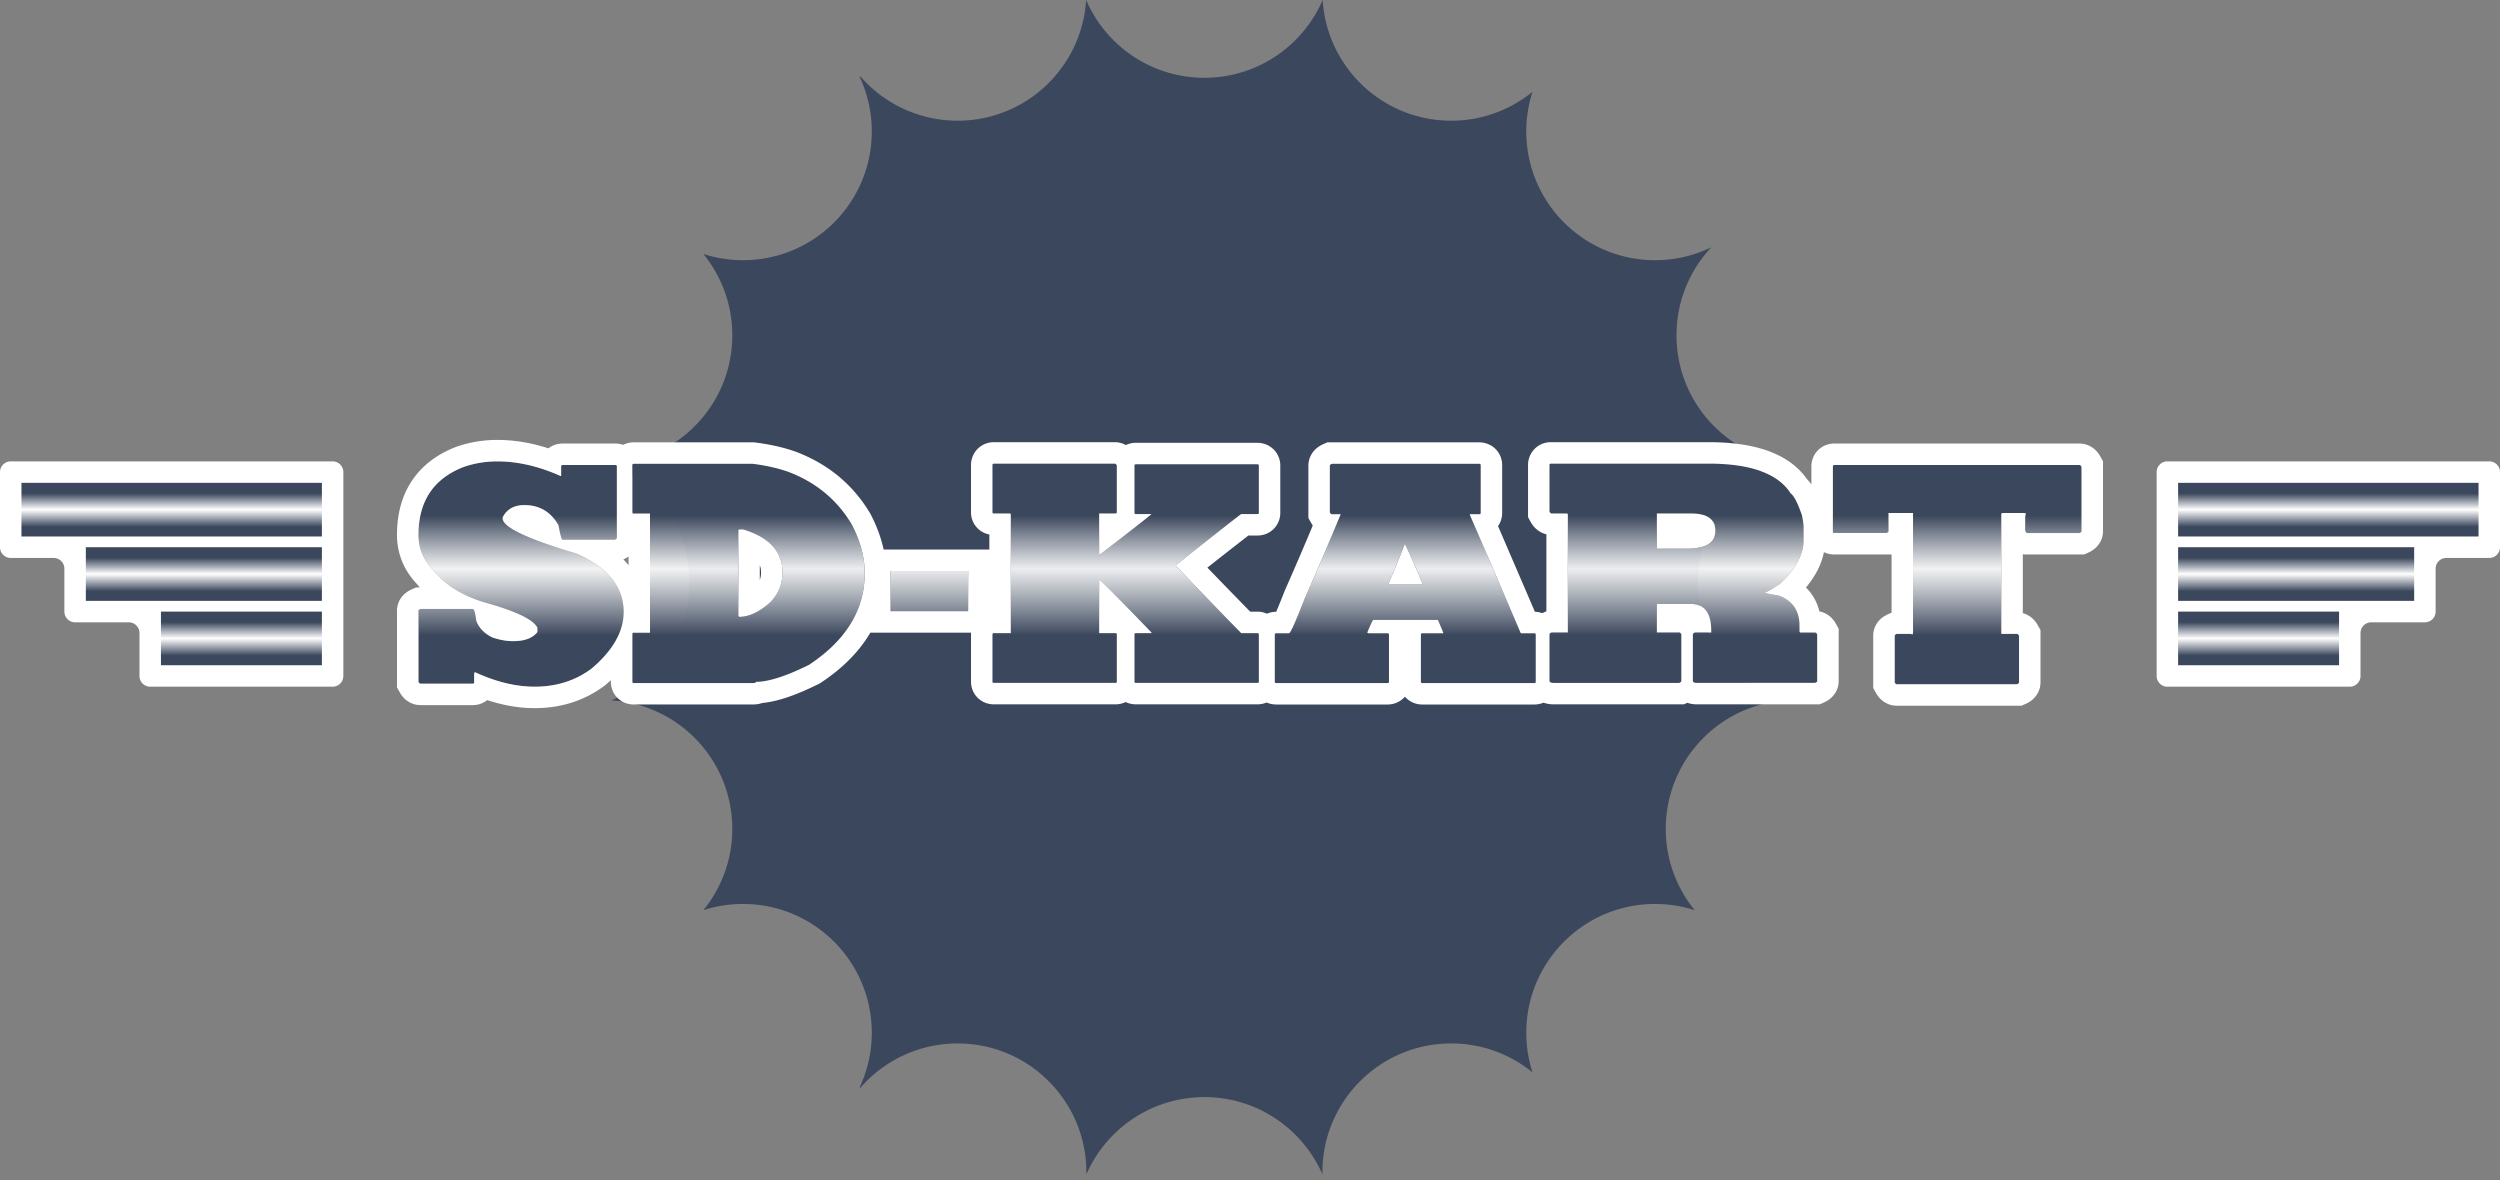
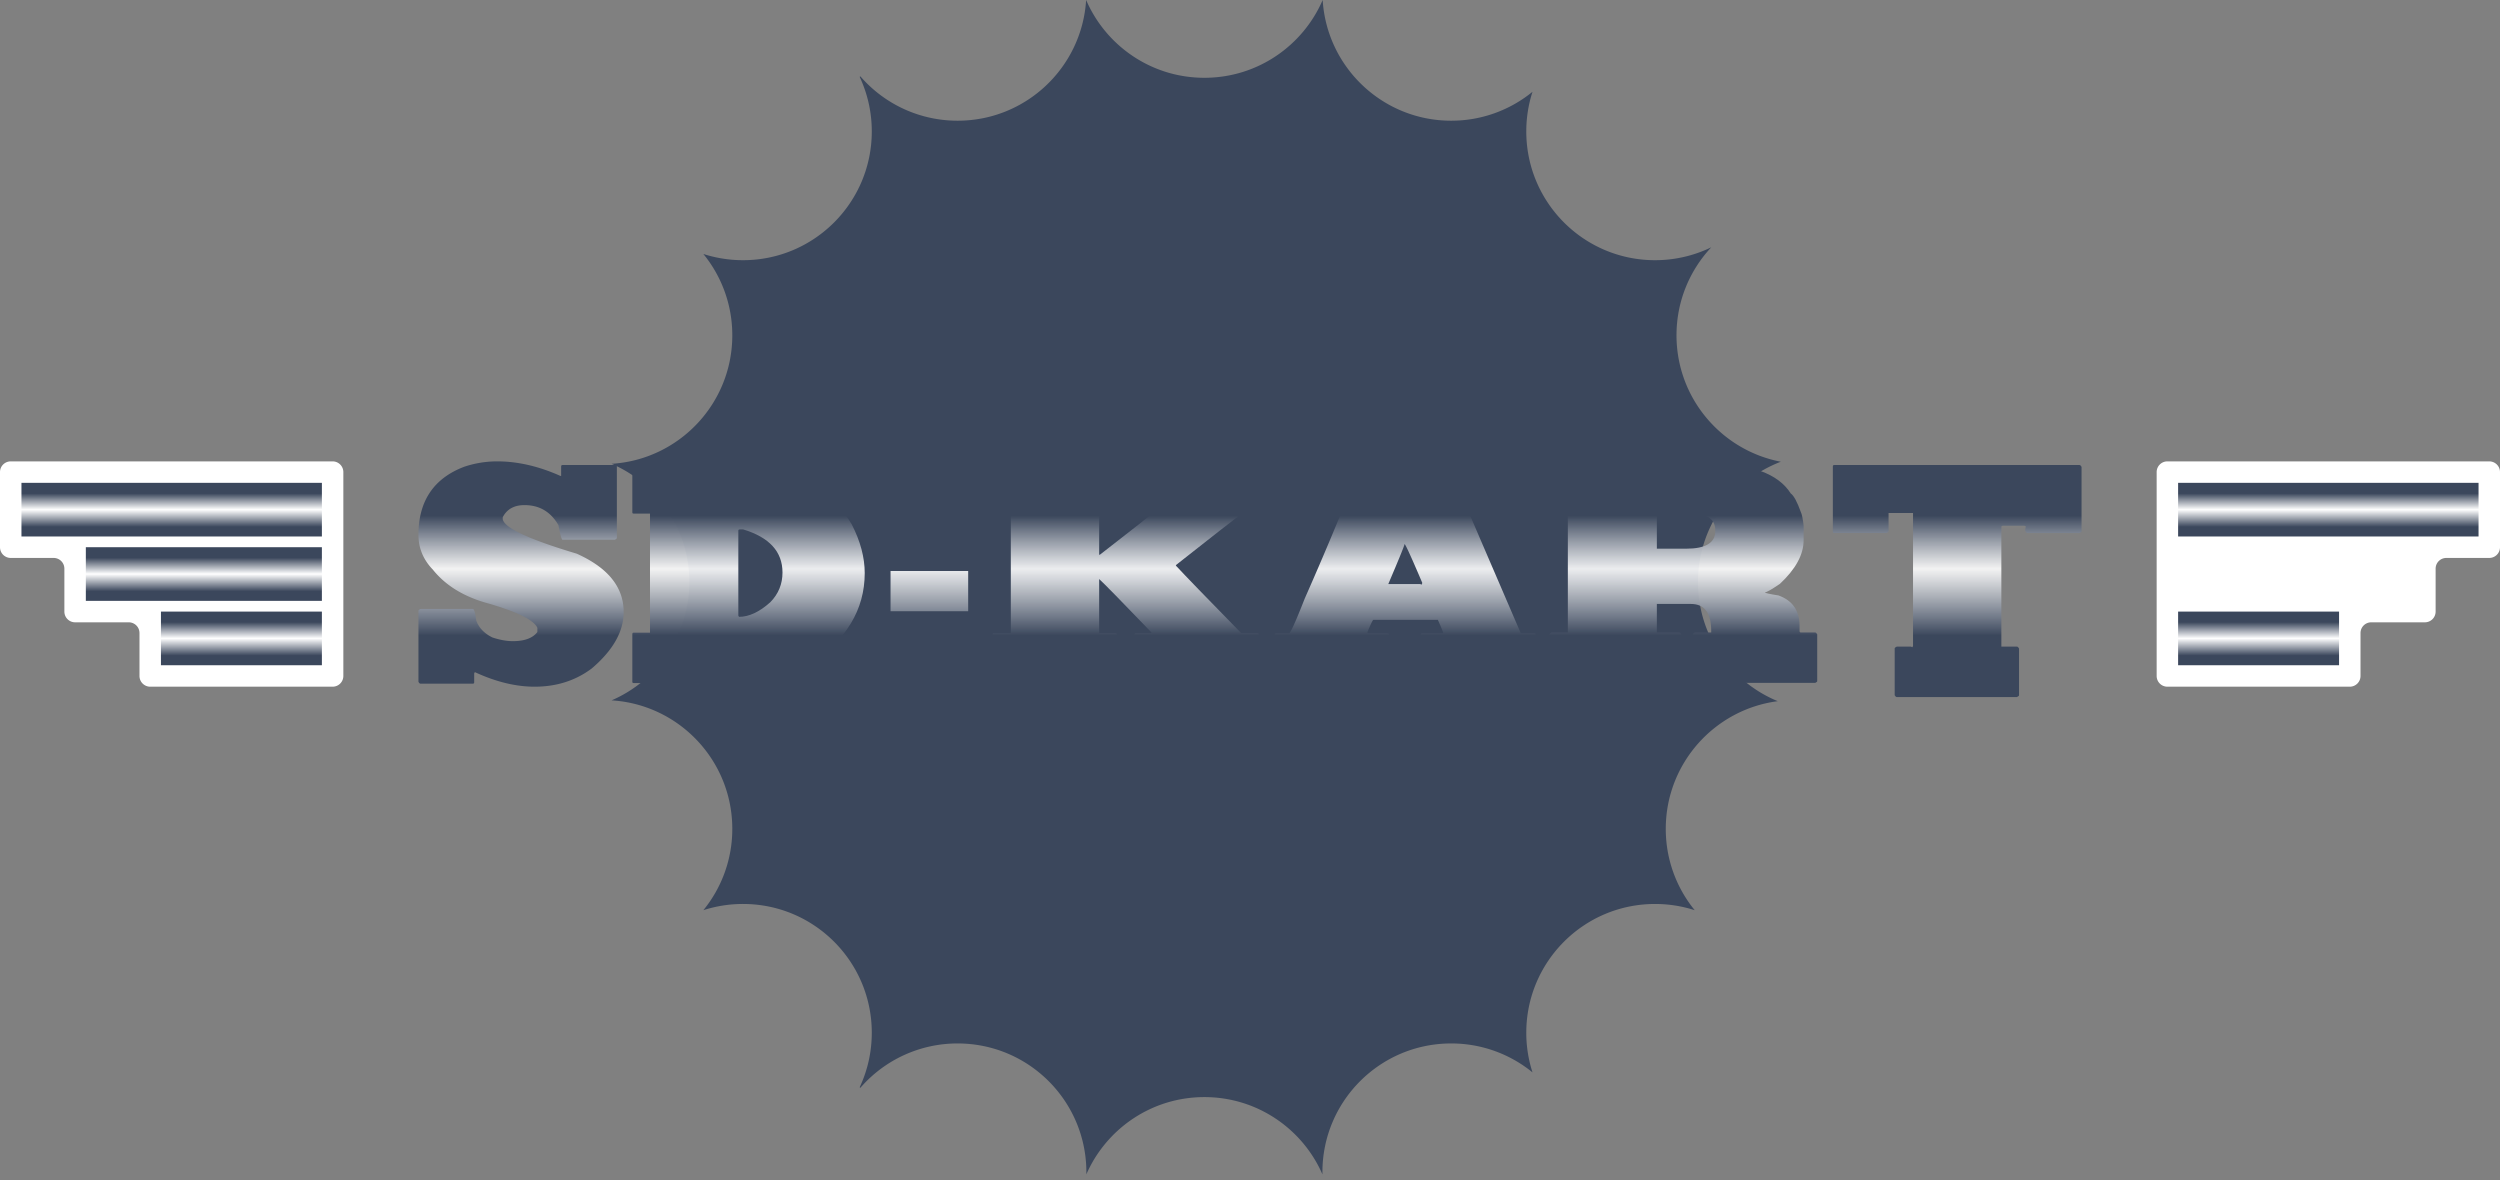
<svg xmlns="http://www.w3.org/2000/svg" fill="none" viewBox="0 0 233 110">
  <rect x="0" y="0" width="233" height="110" fill="#808080" stroke="none" />
  <path fill="#3B475C" fill-rule="evenodd" d="M101.227 0c-.388 6.278-5.602 11.25-11.977 11.25a11.972 11.972 0 0 1-9.063-4.134l-.066.045a11.954 11.954 0 0 1 1.129 5.089c0 6.627-5.373 12-12 12-1.29 0-2.533-.204-3.697-.58a11.95 11.95 0 0 1 2.697 7.58c0 6.375-4.972 11.59-11.25 11.977 4.265 1.84 7.25 6.083 7.25 11.023 0 4.94-2.985 9.182-7.25 11.023 6.278.387 11.25 5.601 11.25 11.977a11.95 11.95 0 0 1-2.697 7.58 11.991 11.991 0 0 1 3.697-.58c6.627 0 12 5.372 12 12 0 1.819-.405 3.543-1.13 5.088l.067.046a11.971 11.971 0 0 1 9.063-4.134c6.627 0 12 5.372 12 12v.071l-.002.129c1.852-4.238 6.081-7.2 11.002-7.2s9.15 2.962 11.001 7.2l-.001-.2c0-6.628 5.372-12 12-12a11.95 11.95 0 0 1 7.58 2.697 11.982 11.982 0 0 1-.58-3.697c0-6.628 5.372-12 12-12 1.29 0 2.532.203 3.697.58a11.95 11.95 0 0 1-2.697-7.58c0-6.097 4.547-11.132 10.435-11.9-4.364-1.795-7.435-6.09-7.435-11.1 0-5.121 3.207-9.493 7.723-11.216-5.539-1.063-9.723-5.935-9.723-11.784 0-3.172 1.23-6.056 3.24-8.202a11.95 11.95 0 0 1-5.24 1.202c-6.628 0-12-5.373-12-12 0-1.29.203-2.533.58-3.697a11.95 11.95 0 0 1-7.58 2.697c-6.376 0-11.59-4.972-11.977-11.25-1.841 4.265-6.083 7.25-11.023 7.25-4.94 0-9.183-2.985-11.023-7.25Z" clip-rule="evenodd" />
  <path fill="url(#a)" d="M46.346 43c1.9 0 3.863.453 5.89 1.358h.063v-.905c.01-.076.053-.113.127-.113h4.94c.084.01.126.047.126.113v6.68c0 .056-.063.112-.19.169h-4.876c-.084 0-.211-.453-.38-1.359-.718-1.245-1.773-1.867-3.166-1.867-.961 0-1.637.377-2.027 1.132v.113c0 .811 2.3 1.905 6.903 3.283 2.913 1.311 4.37 3.122 4.37 5.434 0 1.82-.992 3.575-2.977 5.264C53.64 63.434 51.867 64 49.83 64c-1.762 0-3.62-.453-5.573-1.358l-.063.113v.849c0 .075-.042.113-.127.113H39.19c-.063 0-.127-.057-.19-.17v-6.622c0-.057.063-.114.19-.17h4.876c.127 0 .233.358.317 1.075.253.689.76 1.217 1.52 1.585.686.227 1.32.34 1.9.34 1.087 0 1.847-.283 2.28-.85v-.396c-.338-.726-1.858-1.48-4.56-2.264-2.27-.613-4-1.67-5.193-3.17-.887-.924-1.33-2-1.33-3.226 0-3.141 1.414-5.255 4.243-6.34A9.609 9.609 0 0 1 46.346 43Z" />
  <path fill="url(#b)" d="M59.06 43.226h11.082c1.214.151 2.312.397 3.294.736 2.607.981 4.591 2.623 5.953 4.925.802 1.556 1.203 3.066 1.203 4.528 0 3.415-1.731 6.264-5.193 8.547-2.132 1.057-3.779 1.585-4.94 1.585 0 .076-.105.113-.317.113H59.06c-.085 0-.127-.037-.127-.113v-4.471c.01-.076.053-.114.127-.114h1.52V47.868h-1.52c-.085 0-.127-.038-.127-.113V43.34c.01-.076.053-.114.127-.114Zm9.753 6.227v7.924l.063.114c.929 0 1.9-.453 2.913-1.359.76-.773 1.14-1.698 1.14-2.773 0-1.944-1.224-3.284-3.673-4.02h-.317c-.084.01-.126.048-.126.114Z" />
  <path fill="url(#c)" d="M90.234 53.217v3.75h-7.235v-3.75h7.235Z" />
  <path fill="url(#d)" d="M92.625 43.212h11.272c.064 0 .127.057.19.17v4.359c0 .075-.042.113-.126.113h-1.52v3.849h.063c3.209-2.49 4.813-3.755 4.813-3.793h-1.456c-.085 0-.127-.037-.127-.113v-4.415c.01-.075.053-.113.127-.113h11.336c.084.01.126.047.126.113v4.415c0 .076-.042.113-.126.113h-1.52c-.475.35-2.502 1.934-6.08 4.755v.057c.802.868 2.829 2.962 6.08 6.283h1.52c.084.01.126.047.126.113v4.415c0 .075-.042.113-.126.113h-11.336c-.085 0-.127-.038-.127-.113v-4.415c.01-.076.053-.113.127-.113h1.456v-.057c-2.839-2.953-4.465-4.613-4.876-4.981v5.038h1.52c.084.01.126.047.126.113v4.415c0 .075-.042.113-.126.113H92.625c-.085 0-.127-.038-.127-.113v-4.415c.01-.076.053-.113.127-.113h1.583V47.967c0-.075-.042-.113-.127-.113h-1.456c-.085 0-.127-.038-.127-.113v-4.416c.01-.075.053-.113.127-.113Z" />
  <path fill="url(#e)" d="M124.131 43.226h13.743c.084.01.127.048.127.114v4.471c0 .076-.043.114-.127.114h-.887v.056l4.75 11.038h1.267c.084.01.126.047.126.113v4.415c0 .076-.042.113-.126.113h-10.45c-.084 0-.127-.037-.127-.113v-4.415c.011-.075.053-.113.127-.113h1.963c0-.066-.169-.481-.506-1.245h-6.017c-.052 0-.242.396-.57 1.188l.127.057h1.773c.085.01.127.047.127.113v4.415c0 .076-.042.113-.127.113h-10.386c-.084 0-.126-.037-.126-.113v-4.415c.01-.075.052-.113.126-.113h1.203c.127 0 .613-1.076 1.457-3.227a336.581 336.581 0 0 0 3.357-7.867h-.824c-.063 0-.126-.057-.19-.17v-4.359c0-.056.064-.113.19-.17Zm6.777 7.472c0 .113-.507 1.359-1.52 3.736h2.976l.127.057a.404.404 0 0 0 .063-.17c-.981-2.312-1.53-3.52-1.646-3.623Z" />
  <path fill="url(#f)" d="M144.539 43.212h14.693c3.937 0 6.491.925 7.663 2.774.285.198.601.783.95 1.755.095.188.179.603.253 1.245v1.358c0 1.34-.739 2.698-2.216 4.076-.782.528-1.246.792-1.394.792 0 .057.422.151 1.267.283 1.309.472 1.963 1.415 1.963 2.83v.51c.011.075.053.113.127.113h1.33c.063 0 .126.057.19.17v4.358c0 .057-.064.114-.19.17h-11.02c-.221 0-.348-.056-.38-.17v-4.358c0-.057.064-.113.19-.17h1.52v-.17c0-1.66-.633-2.49-1.9-2.49h-3.166v2.66h2.09c.063 0 .126.057.19.17v4.358c0 .057-.064.114-.19.17h-11.716c-.222 0-.349-.056-.38-.17v-4.358c0-.057.063-.113.19-.17h1.52V47.967c0-.075-.043-.113-.127-.113h-1.393c-.064 0-.127-.057-.19-.17v-4.358c.01-.076.052-.114.126-.114Zm9.88 4.642v3.283h2.723c1.815 0 2.723-.547 2.723-1.642v-.056c0-1.057-.76-1.585-2.28-1.585h-3.166Z" />
-   <path fill="url(#g)" d="M170.948 43.34h22.862c.063 0 .127.056.19.17v6c0 .056-.063.113-.19.17h-4.876c-.127-.038-.19-.152-.19-.34v-1.19l.063-.282-.127-.057h-2.026c-.085.01-.127.047-.127.114v11.15h1.457c.063 0 .126.057.19.17v4.359c0 .056-.064.113-.19.17h-11.21c-.063 0-.126-.057-.19-.17v-4.359c0-.056.064-.113.19-.17h1.33l.127.057.063-.113V47.81h-2.28v1.698c0 .057-.063.114-.19.17h-4.876c-.085 0-.127-.038-.127-.113v-6.113c.011-.076.053-.113.127-.113Z" />
-   <path fill="#fff" fill-rule="evenodd" d="M57.302 50.302h-4.876c-.084 0-.21-.446-.376-1.338l-.004-.02c-.718-1.246-1.773-1.869-3.166-1.869-.961 0-1.637.378-2.027 1.133v.113c0 .576 1.16 1.295 3.482 2.157.615.228 1.312.467 2.09.715.42.134.864.271 1.33.41.487.22.932.452 1.337.699 2.023 1.231 3.034 2.81 3.034 4.736l-.002.137a5.159 5.159 0 0 1-.424 1.9 6.872 6.872 0 0 1-.767 1.34c-.46.638-1.056 1.267-1.784 1.887C53.64 63.434 51.867 64 49.83 64c-1.17 0-2.382-.2-3.636-.599a16.249 16.249 0 0 1-1.937-.76l-.063.114v.849c0 .075-.042.113-.127.113H39.19c-.063 0-.127-.057-.19-.17v-6.622c0-.057.063-.114.19-.17h4.876c.127 0 .233.358.317 1.075.024.065.05.128.078.19.273.597.753 1.062 1.442 1.395.686.227 1.32.34 1.9.34 1.087 0 1.847-.283 2.28-.85v-.396c-.31-.668-1.621-1.36-3.931-2.075a35.825 35.825 0 0 0-.629-.189c-.513-.138-.999-.3-1.457-.484a10.098 10.098 0 0 1-1.913-1.006 8.173 8.173 0 0 1-1.823-1.68c-.887-.924-1.33-2-1.33-3.226 0-3.141 1.414-5.255 4.243-6.34A9.609 9.609 0 0 1 46.346 43c1.289 0 2.607.208 3.953.625.64.197 1.285.442 1.937.733h.063v-.905c.01-.076.053-.113.127-.113h4.94c.084.01.126.047.126.113v6.68c0 .056-.063.112-.19.169Zm1.278 1.564c-.183.13-.352.213-.462.262l-.02.01c.17.174.33.354.482.54v-.812Zm2 7.096h-1.52c-.074 0-.116.038-.127.113v4.472c0 .076.042.113.127.113h11.082c.212 0 .317-.037.317-.113 1.161 0 2.808-.528 4.94-1.585 3.462-2.283 5.193-5.132 5.193-8.547 0-1.462-.401-2.972-1.203-4.528-1.362-2.302-3.346-3.944-5.953-4.925-.982-.34-2.08-.585-3.294-.736H59.06c-.074 0-.116.038-.127.114v4.415c0 .075.042.113.127.113h1.52v11.094Zm-2.503-17.5a2.243 2.243 0 0 0-.49-.11l-.11-.012h-5.051c-.348 0-.85.086-1.31.445C49.52 41.27 47.93 41 46.345 41a11.61 11.61 0 0 0-3.744.615l-.038.013-.037.014c-1.725.661-3.15 1.692-4.128 3.154-.975 1.456-1.399 3.18-1.399 5.053 0 1.736.637 3.276 1.822 4.542.1.124.203.245.309.364h-.368l-.389.174a2.54 2.54 0 0 0-.66.42A2.114 2.114 0 0 0 37 56.924v7.144l.255.455c.088.159.247.41.507.642.272.242.758.551 1.428.551h4.876a2.14 2.14 0 0 0 1.345-.467c1.485.49 2.96.75 4.418.75 2.434 0 4.636-.685 6.52-2.098l.05-.037.046-.04c.167-.142.33-.286.488-.433v.155c0 .408.124 1.063.699 1.576.532.475 1.13.537 1.428.537h11.082c.168 0 .52-.007.9-.14 1.53-.142 3.318-.81 5.245-1.766l.11-.054.103-.068c2.012-1.327 3.575-2.884 4.613-4.665H90.5l-.002.012v4.554c0 .408.124 1.063.699 1.576.532.475 1.129.537 1.428.537h11.336c.21 0 .57-.03.95-.216.38.185.739.216.95.216h11.336c.193 0 .51-.026.854-.172.357.159.688.186.887.186h10.386a2.135 2.135 0 0 0 1.615-.726 2.137 2.137 0 0 0 1.615.727h10.45c.193 0 .51-.026.854-.173.375.138.719.158.935.158h12.142l.324-.144a2.7 2.7 0 0 0 .896.144h11.446l.39-.174c.148-.066.407-.194.659-.42.242-.216.715-.743.715-1.576v-4.88l-.255-.454a2.479 2.479 0 0 0-.508-.643 2.167 2.167 0 0 0-1.036-.515 4.655 4.655 0 0 0-.695-1.567 4.484 4.484 0 0 0-.557-.657c.834-1.002 1.439-2.103 1.675-3.3.383.188.747.22.959.22h5.303l.043-.02v5.44l-.336.15a2.552 2.552 0 0 0-.659.42 2.112 2.112 0 0 0-.715 1.575v4.88l.255.455c.089.16.248.41.507.642.272.243.758.552 1.428.552h11.636l.39-.174c.148-.067.407-.195.659-.42.242-.217.715-.744.715-1.576v-4.88l-.255-.455a2.479 2.479 0 0 0-.508-.642 2.176 2.176 0 0 0-.884-.48v-5.502l.115.034h5.595l.389-.174c.149-.066.407-.194.659-.42.243-.216.715-.743.715-1.576v-6.521l-.255-.455a2.449 2.449 0 0 0-.507-.642 2.144 2.144 0 0 0-1.428-.551h-22.862c-.375 0-.932.1-1.42.537a2.13 2.13 0 0 0-.687 1.299l-.02.138v1.84a3.525 3.525 0 0 0-.405-.49c-1.805-2.576-5.227-3.452-9.184-3.452h-14.693c-.375 0-.932.101-1.42.537a2.134 2.134 0 0 0-.687 1.3l-.019.137v5.02l.254.454c.089.16.248.41.508.643.201.18.522.396.948.496v7.173l-.336.15a4.072 4.072 0 0 0-.056.026 2.254 2.254 0 0 0-.505-.117l-.111-.012h-.061l-3.436-7.985a2.14 2.14 0 0 0 .383-1.223V43.34a2.1 2.1 0 0 0-.699-1.57 2.164 2.164 0 0 0-1.206-.531l-.111-.013h-14.28l-.39.175a2.547 2.547 0 0 0-.659.42 2.112 2.112 0 0 0-.715 1.575v4.88l.255.455c.038.068.089.153.155.247a321.534 321.534 0 0 1-2.582 6.005l-.017.04-.016.039c-.325.83-.59 1.478-.795 1.957h-.003c-.235 0-.542.04-.858.177a2.227 2.227 0 0 0-.661-.179l-.111-.012h-.79a766.703 766.703 0 0 1-3.99-4.103 605.909 605.909 0 0 1 3.823-2.992h.846c.298 0 .896-.061 1.427-.537a2.104 2.104 0 0 0 .699-1.576v-4.415c0-.498-.181-1.106-.699-1.569a2.16 2.16 0 0 0-1.205-.532l-.111-.012h-11.447c-.254 0-.591.046-.934.211a2.1 2.1 0 0 0-1.03-.268H92.625c-.376 0-.932.101-1.42.537-.48.43-.64.956-.688 1.3l-.019.137v4.555a2.092 2.092 0 0 0 1.71 2.074v1.402h-9.853c-.234-1.093-.637-2.176-1.189-3.246l-.026-.052-.03-.05c-1.604-2.712-3.956-4.644-6.97-5.779l-.025-.009-.025-.009c-1.135-.392-2.372-.665-3.7-.83l-.124-.016H59.06c-.266 0-.624.051-.983.236Zm36.13 17.543h-1.582c-.074 0-.117.037-.127.113v4.415c0 .075.042.113.127.113h11.336c.084 0 .126-.038.126-.113v-4.415c0-.066-.042-.104-.126-.113h-1.52v-5.038c.243.217.91.886 2 2.005.311.319.656.675 1.035 1.067l.385.397 1.456 1.512v.057h-1.456c-.074 0-.117.037-.127.113v4.415c0 .075.042.113.127.113h11.336c.079 0 .121-.033.126-.099v-4.429c0-.066-.042-.104-.126-.113h-1.52a797.067 797.067 0 0 1-4.728-4.859 152.757 152.757 0 0 1-1.352-1.424v-.057l.416-.328 1.13-.89c2.621-2.062 4.132-3.241 4.534-3.537h1.52c.084 0 .126-.037.126-.113v-4.415c0-.066-.042-.104-.126-.113h-11.336c-.074 0-.117.038-.127.113v4.415c0 .076.042.113.127.113h1.456c0 .021-.485.413-1.456 1.176l-.841.658-.579.453-1.72 1.338-.217.168h-.063v-3.85h1.52c.059 0 .098-.018.115-.056a.123.123 0 0 0 .011-.056v-4.359c-.063-.113-.126-.17-.19-.17H92.625c-.074 0-.117.038-.127.113v4.416c0 .075.042.113.127.113h1.456c.085 0 .127.038.127.113v11.038Zm24.731.014c-.069 0-.11.033-.124.099a.067.067 0 0 0-.002.014v4.415c0 .076.042.113.126.113h10.386c.085 0 .127-.037.127-.113v-4.415c0-.066-.042-.104-.127-.113h-1.773l-.127-.057.127-.303c.156-.369.272-.622.349-.76.046-.084.077-.125.094-.125h6.017c.337.764.506 1.179.506 1.245h-1.963a.186.186 0 0 0-.037.004c-.051.01-.081.047-.09.11v4.414c0 .076.043.113.127.113h10.45c.084 0 .126-.037.126-.113v-4.429c-.006-.057-.048-.09-.126-.1h-1.267l-4.75-11.037v-.056h.887c.084 0 .127-.038.127-.114V43.34c0-.066-.043-.104-.127-.114h-13.743c-.126.057-.19.114-.19.17v4.359c.064.113.127.17.19.17h.824c-.276.668-.551 1.328-.824 1.98l-.008.02a325.106 325.106 0 0 1-2.525 5.867c-.844 2.151-1.33 3.227-1.457 3.227h-1.203Zm13.426-4.585.127.057a.6.6 0 0 0 .056-.127.151.151 0 0 0 .007-.043l-.068-.16-.122-.287c-.101-.236-.196-.459-.287-.668l-.335-.772c-.478-1.087-.756-1.665-.834-1.736 0 .076-.226.654-.676 1.736l-.329.786-.515 1.214h2.976Zm12.239 4.514c-.127.057-.19.113-.19.17v4.358c.007.027.02.05.038.071.058.066.172.1.342.1h11.716c.126-.057.19-.114.19-.17v-4.36c-.064-.112-.127-.169-.19-.169h-2.09v-2.66h3.166c.652 0 1.137.22 1.453.66.298.415.447 1.025.447 1.83v.17h-1.52c-.126.057-.19.113-.19.17v4.358c.032.114.159.17.38.17h11.02c.126-.056.19-.113.19-.17v-4.358c-.064-.113-.127-.17-.19-.17h-1.33c-.074 0-.116-.038-.127-.113v-.51c0-.923-.279-1.646-.836-2.168a3.233 3.233 0 0 0-1.127-.662c-.845-.132-1.267-.226-1.267-.283.148 0 .612-.264 1.394-.792l.048-.046a11.437 11.437 0 0 0 .676-.695c.995-1.124 1.492-2.236 1.492-3.335v-1.358c-.074-.642-.158-1.057-.253-1.245-.349-.972-.665-1.557-.95-1.755-1.172-1.85-3.726-2.774-7.663-2.774h-14.693c-.074 0-.116.038-.126.113v4.359c.063.113.126.17.19.17h1.393c.084 0 .127.038.127.113v10.981h-1.52Zm44.204-11.08-.063.283v1.189c0 .188.063.301.19.34h4.876c.127-.057.19-.114.19-.17v-6c-.063-.114-.127-.17-.19-.17h-22.862c-.074 0-.116.037-.127.113v6.113c0 .075.042.113.127.113h4.876c.127-.056.19-.113.19-.17v-1.698h2.28V59.02l-.063.113-.127-.056h-1.33c-.126.056-.19.113-.19.17v4.358c.064.113.127.17.19.17h11.21c.126-.057.19-.114.19-.17v-4.359c-.064-.113-.127-.17-.19-.17h-1.457v-11.15c0-.066.042-.104.127-.114h2.026l.127.057ZM48.55 47.433a.171.171 0 0 1-.033-.031c.001 0 .013.01.033.031Zm20.326 10.058-.063-.114v-7.924c0-.066.042-.104.126-.113h.317c.12.036.238.074.353.113a7.607 7.607 0 0 1 1.204.524c1.41.779 2.116 1.906 2.116 3.382 0 1.075-.38 2-1.14 2.773a7.05 7.05 0 0 1-.976.74c-.38.236-.755.404-1.122.505a3.074 3.074 0 0 1-.815.114Zm1.937-3.44a1.94 1.94 0 0 0 .116-.693c0-.27-.04-.49-.116-.678v1.371Zm83.606-2.914v-3.283h3.166c1.52 0 2.28.528 2.28 1.585v.056c0 1.095-.908 1.642-2.723 1.642h-2.723Zm-64.185 2.08h-7.235v3.75h7.235v-3.75Z" clip-rule="evenodd" />
+   <path fill="url(#g)" d="M170.948 43.34h22.862c.063 0 .127.056.19.17v6c0 .056-.063.113-.19.17h-4.876c-.127-.038-.19-.152-.19-.34l.063-.282-.127-.057h-2.026c-.085.01-.127.047-.127.114v11.15h1.457c.063 0 .126.057.19.17v4.359c0 .056-.064.113-.19.17h-11.21c-.063 0-.126-.057-.19-.17v-4.359c0-.056.064-.113.19-.17h1.33l.127.057.063-.113V47.81h-2.28v1.698c0 .057-.063.114-.19.17h-4.876c-.085 0-.127-.038-.127-.113v-6.113c.011-.076.053-.113.127-.113Z" />
  <path fill="#fff" d="M1 43h30a1 1 0 0 1 1 1v19a1 1 0 0 1-1 1H14a1 1 0 0 1-1-1v-4a1 1 0 0 0-1-1H7a1 1 0 0 1-1-1v-4a1 1 0 0 0-1-1H1a1 1 0 0 1-1-1v-7a1 1 0 0 1 1-1Z" />
  <path fill="url(#h)" d="M30 51H8v5h22v-5Z" />
  <path fill="url(#i)" d="M30 45H2v5h28v-5Z" />
  <path fill="url(#j)" d="M30 57H15v5h15v-5Z" />
  <path fill="#fff" d="M232 43h-30a1 1 0 0 0-1 1v19a1 1 0 0 0 1 1h17a1 1 0 0 0 1-1v-4a1 1 0 0 1 1-1h5a1 1 0 0 0 1-1v-4a1 1 0 0 1 1-1h4a1 1 0 0 0 1-1v-7a1 1 0 0 0-1-1Z" />
-   <path fill="url(#k)" d="M203 51h22v5h-22v-5Z" />
  <path fill="url(#l)" d="M203 45h28v5h-28v-5Z" />
  <path fill="url(#m)" d="M203 57h15v5h-15v-5Z" />
  <defs>
    <linearGradient id="a" x1="116.5" x2="116.5" y1="43" y2="64" gradientUnits="userSpaceOnUse">
      <stop offset=".241" stop-color="#3B475C" />
      <stop offset=".477" stop-color="#fff" stop-opacity=".9" />
      <stop offset=".773" stop-color="#3B475C" />
    </linearGradient>
    <linearGradient id="b" x1="116.5" x2="116.5" y1="43" y2="64" gradientUnits="userSpaceOnUse">
      <stop offset=".241" stop-color="#3B475C" />
      <stop offset=".477" stop-color="#fff" stop-opacity=".9" />
      <stop offset=".773" stop-color="#3B475C" />
    </linearGradient>
    <linearGradient id="c" x1="116.5" x2="116.5" y1="43" y2="64" gradientUnits="userSpaceOnUse">
      <stop offset=".241" stop-color="#3B475C" />
      <stop offset=".477" stop-color="#fff" stop-opacity=".9" />
      <stop offset=".773" stop-color="#3B475C" />
    </linearGradient>
    <linearGradient id="d" x1="116.5" x2="116.5" y1="43" y2="64" gradientUnits="userSpaceOnUse">
      <stop offset=".241" stop-color="#3B475C" />
      <stop offset=".477" stop-color="#fff" stop-opacity=".9" />
      <stop offset=".773" stop-color="#3B475C" />
    </linearGradient>
    <linearGradient id="e" x1="116.5" x2="116.5" y1="43" y2="64" gradientUnits="userSpaceOnUse">
      <stop offset=".241" stop-color="#3B475C" />
      <stop offset=".477" stop-color="#fff" stop-opacity=".9" />
      <stop offset=".773" stop-color="#3B475C" />
    </linearGradient>
    <linearGradient id="f" x1="116.5" x2="116.5" y1="43" y2="64" gradientUnits="userSpaceOnUse">
      <stop offset=".241" stop-color="#3B475C" />
      <stop offset=".477" stop-color="#fff" stop-opacity=".9" />
      <stop offset=".773" stop-color="#3B475C" />
    </linearGradient>
    <linearGradient id="g" x1="116.5" x2="116.5" y1="43" y2="64" gradientUnits="userSpaceOnUse">
      <stop offset=".241" stop-color="#3B475C" />
      <stop offset=".477" stop-color="#fff" stop-opacity=".9" />
      <stop offset=".773" stop-color="#3B475C" />
    </linearGradient>
    <linearGradient id="h" x1="19" x2="19" y1="51" y2="56" gradientUnits="userSpaceOnUse">
      <stop offset=".197" stop-color="#3B475C" />
      <stop offset=".5" stop-color="#fff" />
      <stop offset=".821" stop-color="#3B475C" />
    </linearGradient>
    <linearGradient id="i" x1="16" x2="16" y1="45" y2="50" gradientUnits="userSpaceOnUse">
      <stop offset=".197" stop-color="#3B475C" />
      <stop offset=".5" stop-color="#fff" />
      <stop offset=".821" stop-color="#3B475C" />
    </linearGradient>
    <linearGradient id="j" x1="22.5" x2="22.5" y1="57" y2="62" gradientUnits="userSpaceOnUse">
      <stop offset=".197" stop-color="#3B475C" />
      <stop offset=".5" stop-color="#fff" />
      <stop offset=".821" stop-color="#3B475C" />
    </linearGradient>
    <linearGradient id="k" x1="214" x2="214" y1="51" y2="56" gradientUnits="userSpaceOnUse">
      <stop offset=".197" stop-color="#3B475C" />
      <stop offset=".5" stop-color="#fff" />
      <stop offset=".821" stop-color="#3B475C" />
    </linearGradient>
    <linearGradient id="l" x1="217" x2="217" y1="45" y2="50" gradientUnits="userSpaceOnUse">
      <stop offset=".197" stop-color="#3B475C" />
      <stop offset=".5" stop-color="#fff" />
      <stop offset=".821" stop-color="#3B475C" />
    </linearGradient>
    <linearGradient id="m" x1="210.5" x2="210.5" y1="57" y2="62" gradientUnits="userSpaceOnUse">
      <stop offset=".197" stop-color="#3B475C" />
      <stop offset=".5" stop-color="#fff" />
      <stop offset=".821" stop-color="#3B475C" />
    </linearGradient>
  </defs>
</svg>